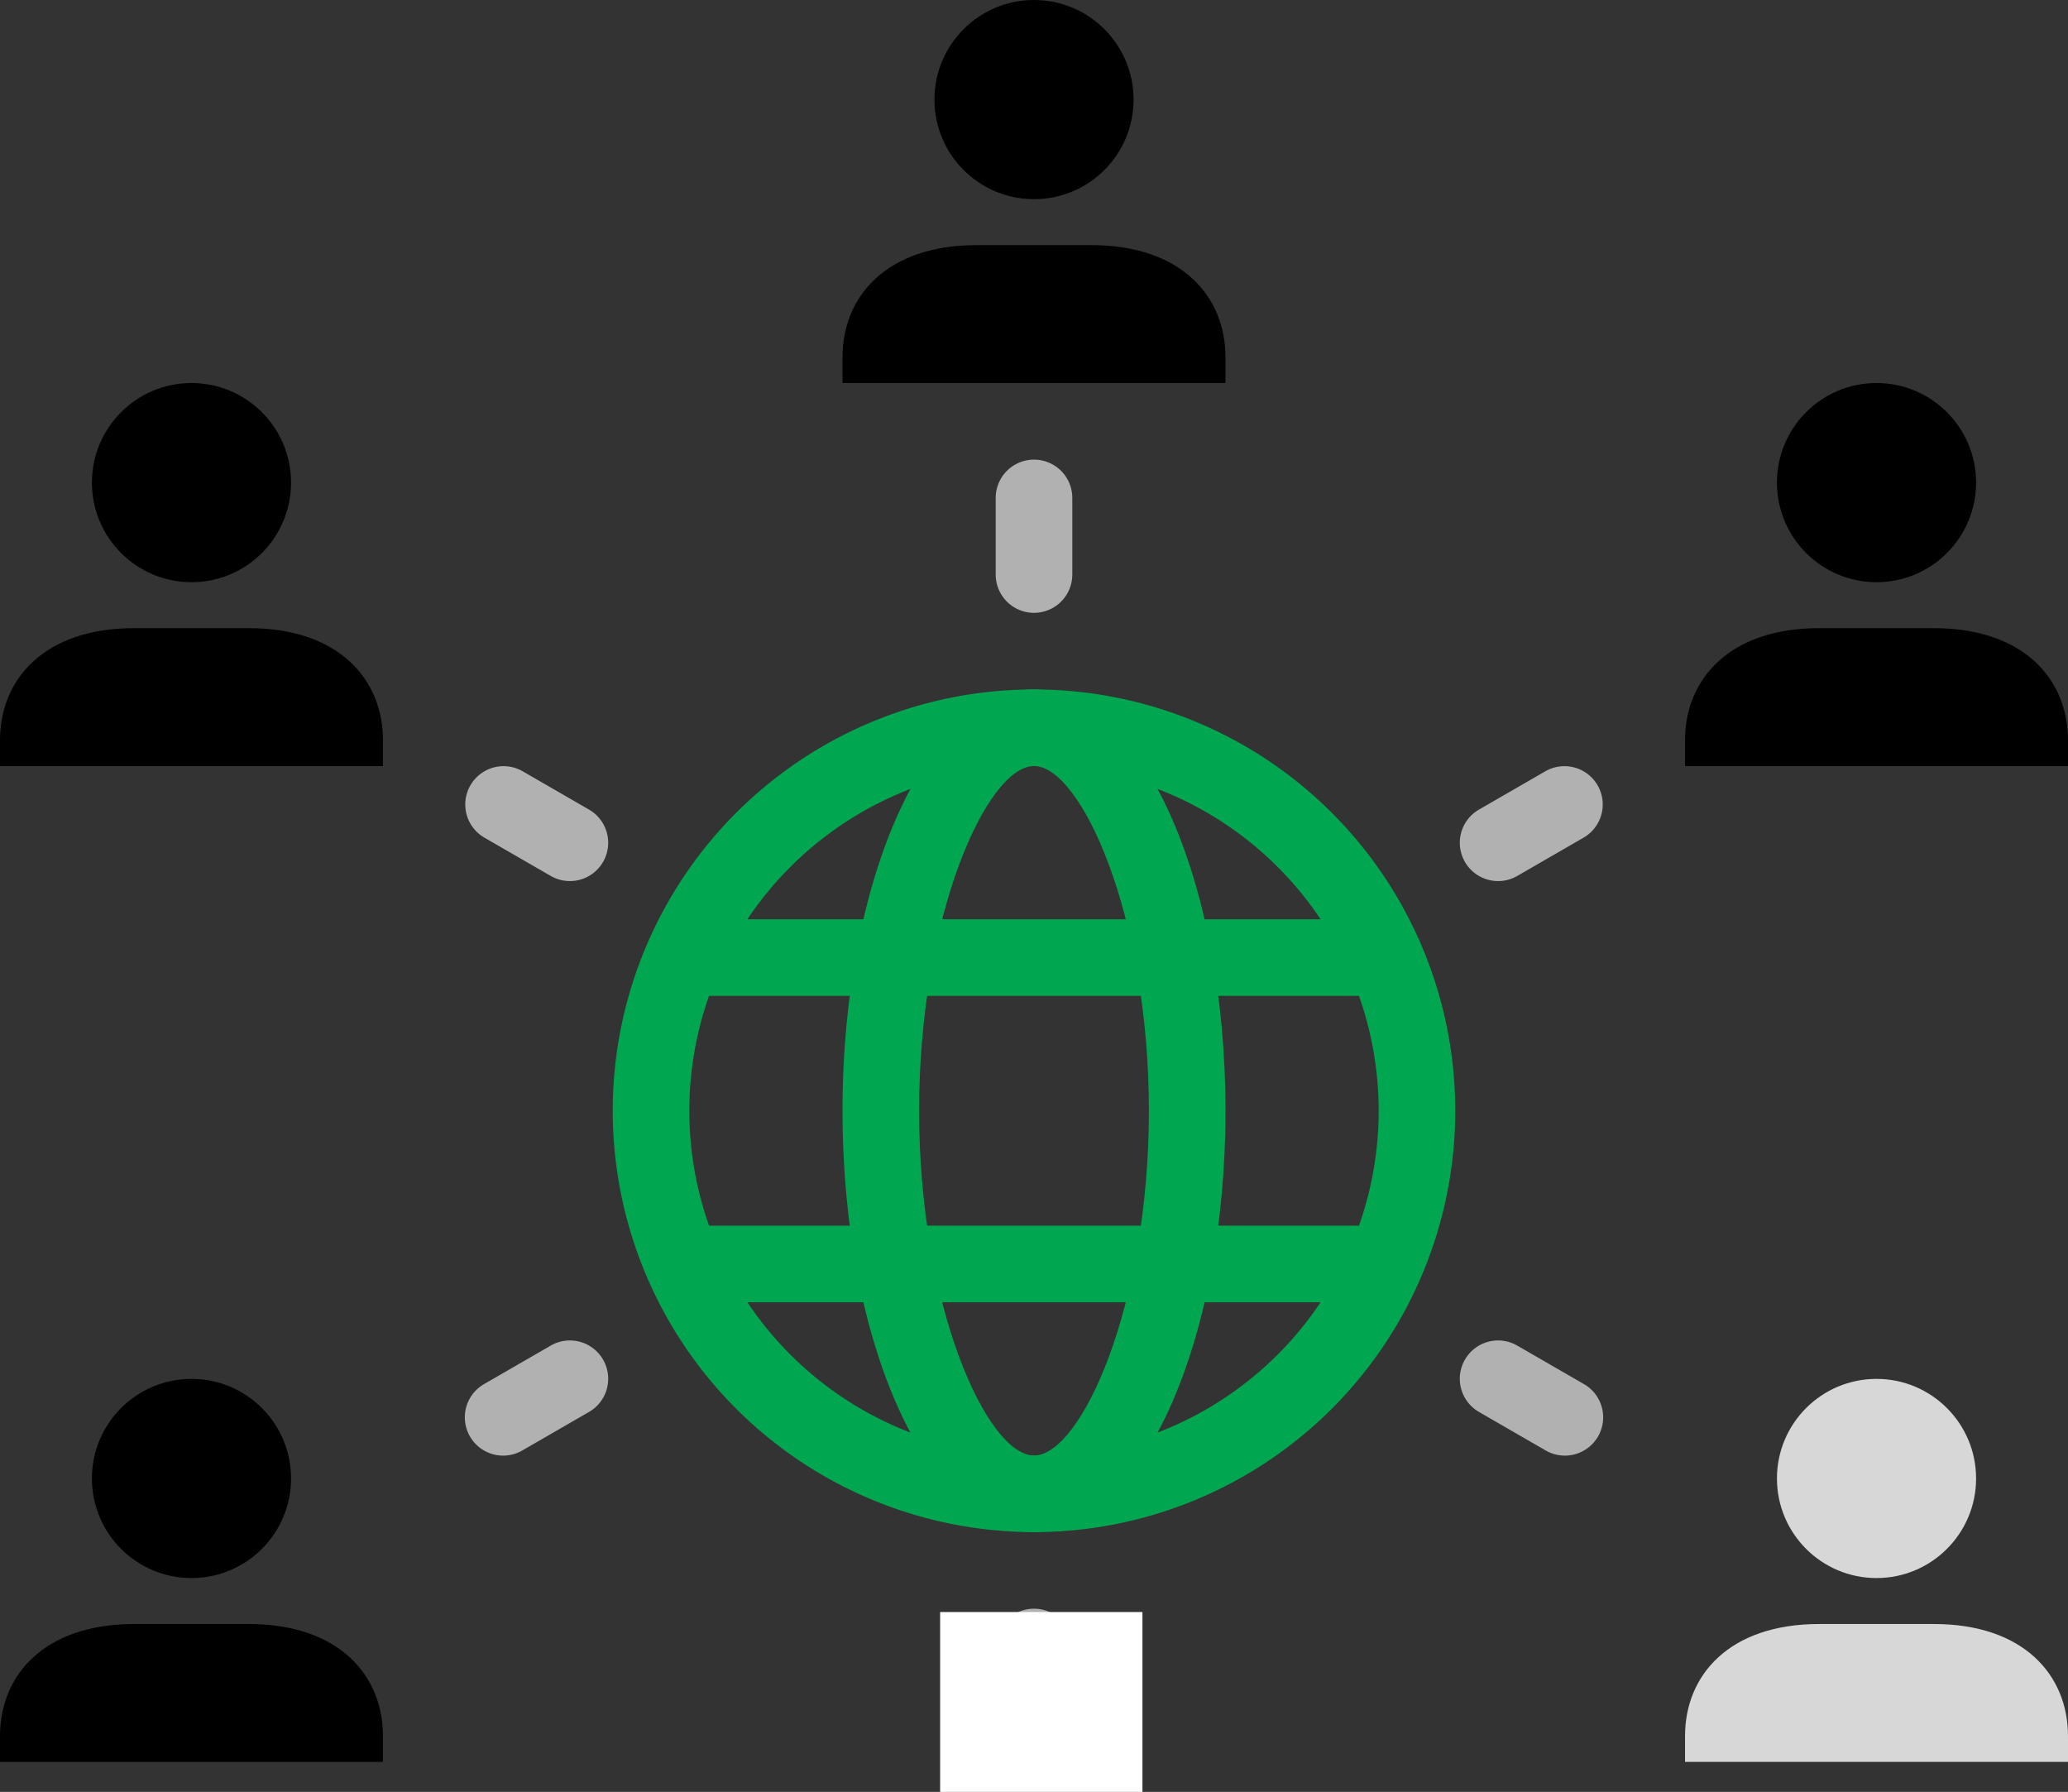
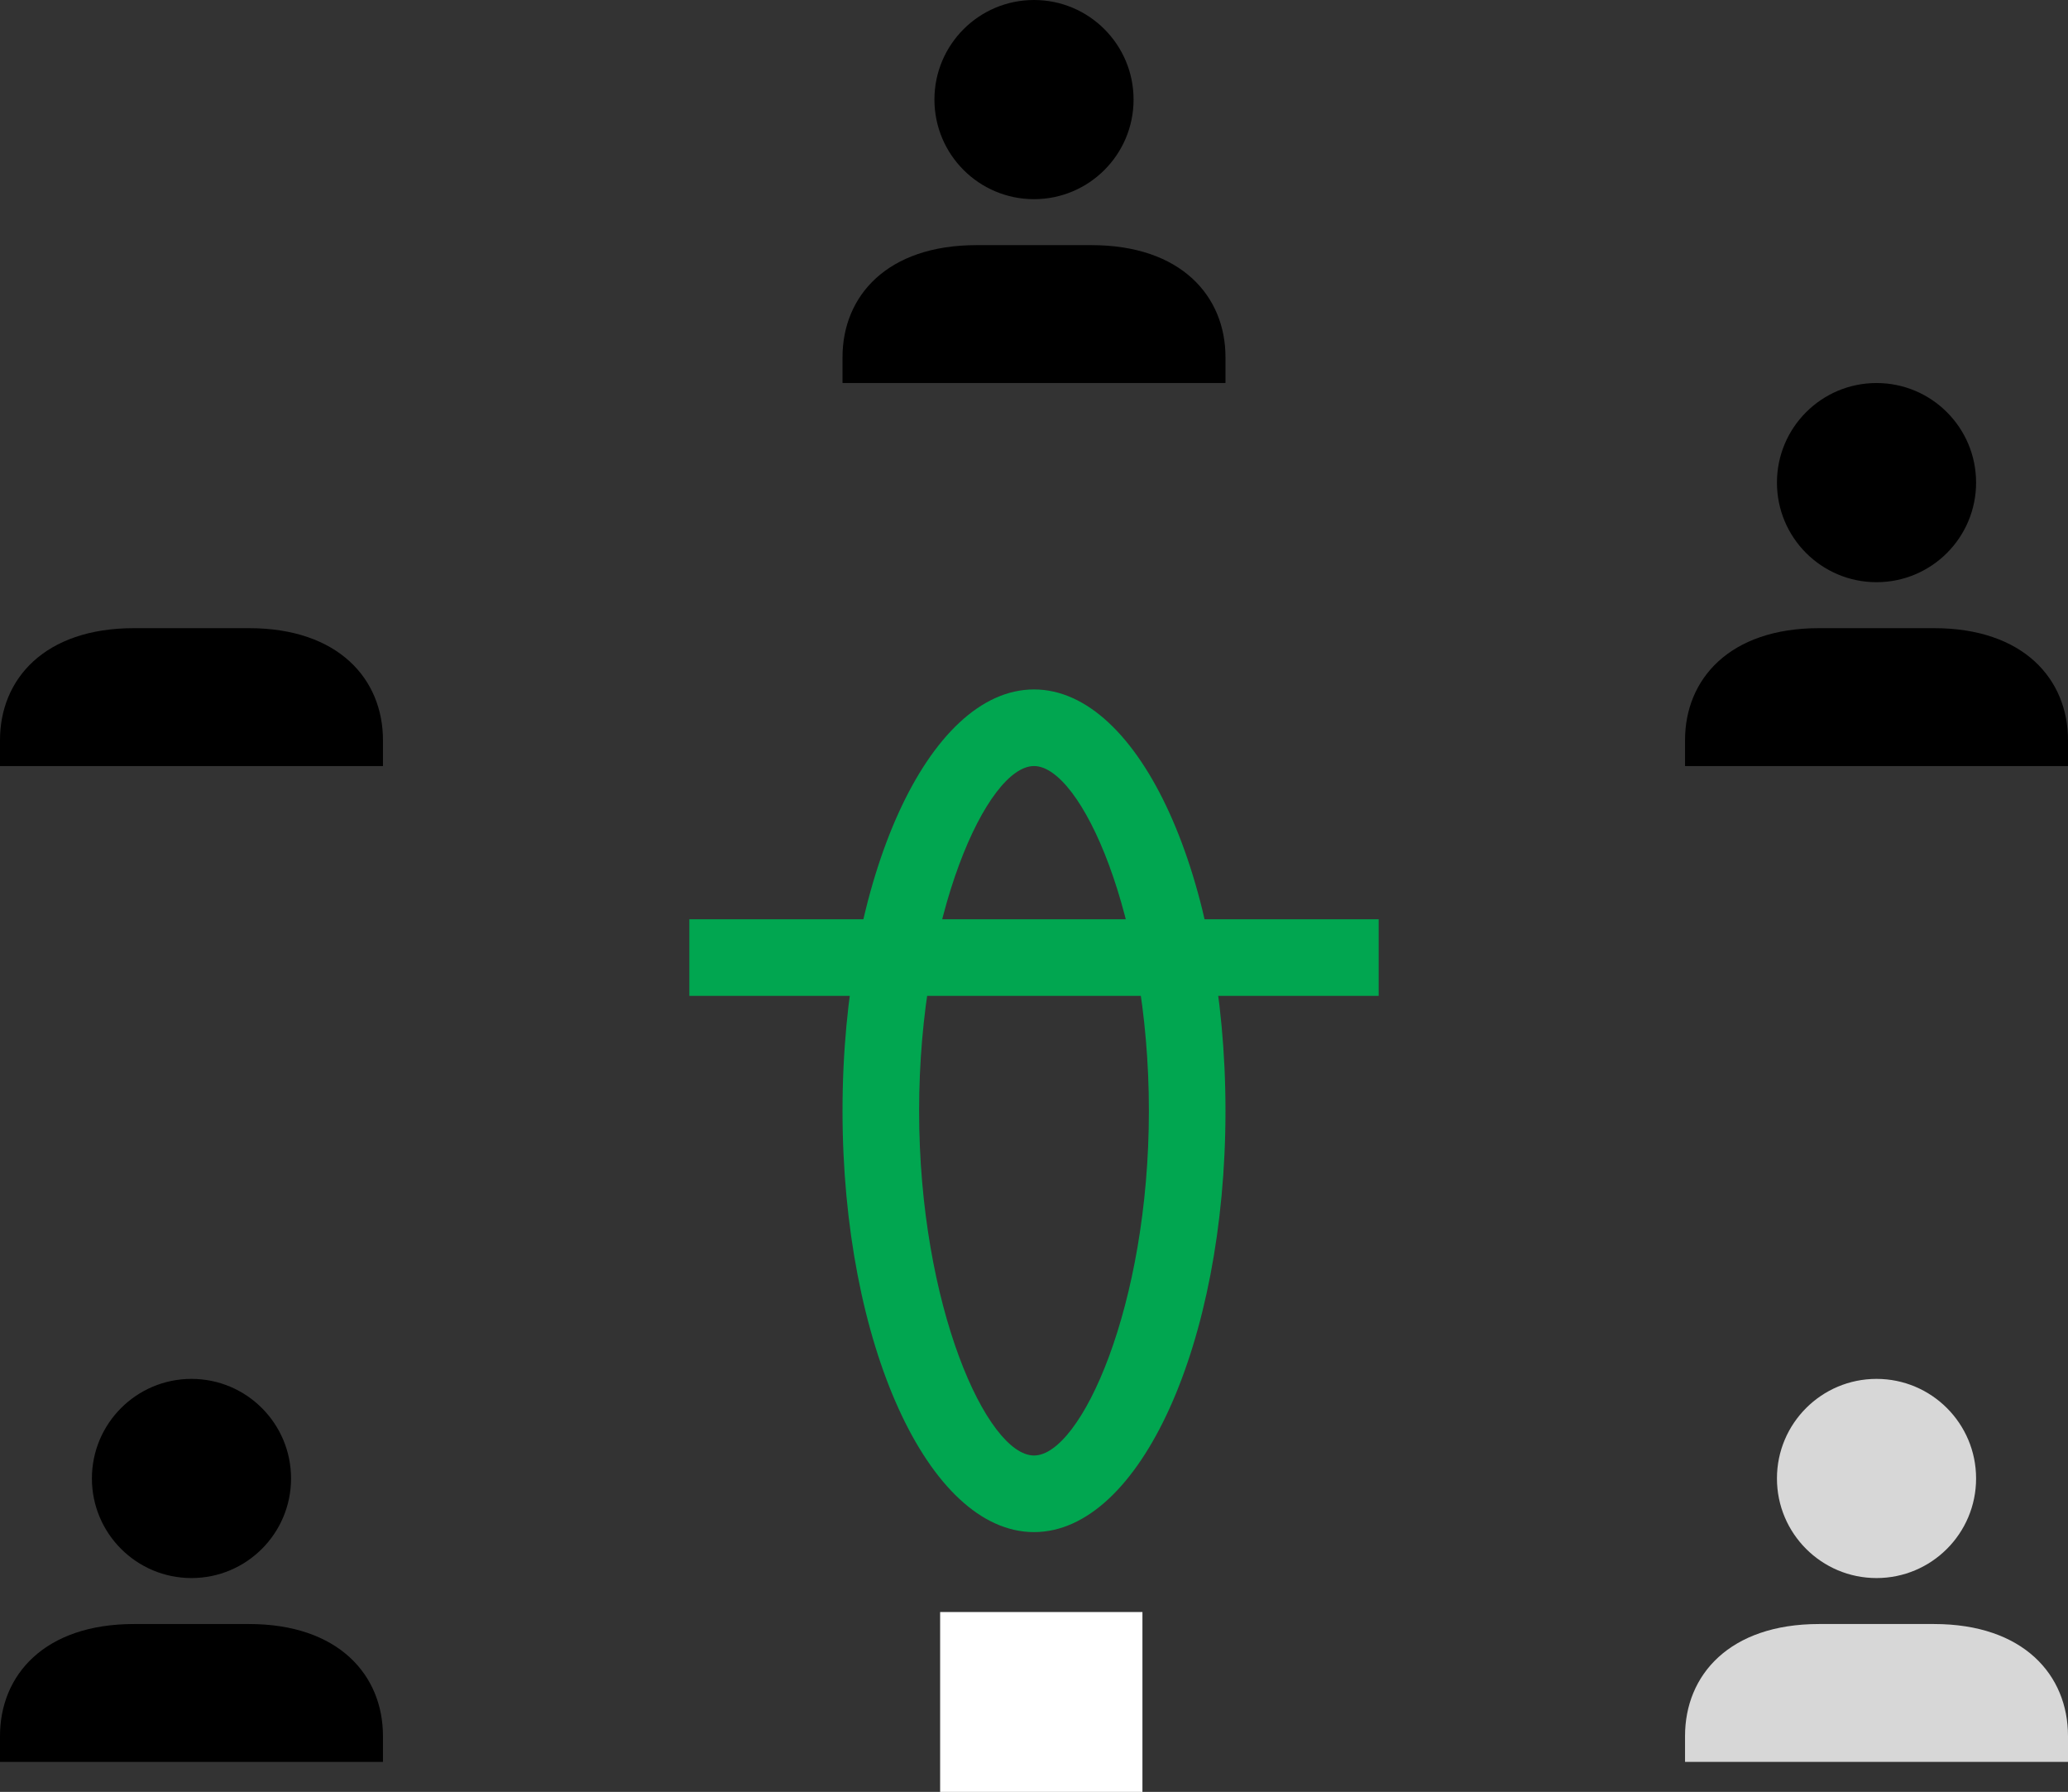
<svg xmlns="http://www.w3.org/2000/svg" viewBox="0 0 108 93.565">
  <rect x="0" y="0" width="108" height="93.565" fill="#333333" stroke="none" />
  <defs>
    <style>
      .cls-1, .cls-2 {
        fill: #01a650;
      }

      .cls-1, .cls-3, .cls-5, .cls-6 {
        fill-rule: evenodd;
      }

      .cls-4, .cls-5 {
        fill: #d7d7d7;
      }

      .cls-6 {
        fill: #b1b1b1;
      }

      .cls-7 {
        fill: #fff;
      }
    </style>
  </defs>
  <g id="Group_160" data-name="Group 160" transform="translate(-639.176 -2397)">
    <g id="Group_157" data-name="Group 157">
-       <path id="Path_253" data-name="Path 253" class="cls-1" d="M8,31A22,22,0,1,1,30,53,22,22,0,0,1,8,31Zm40,0A18,18,0,1,0,30,49,18,18,0,0,0,48,31Z" transform="translate(663.176 2424)" />
      <path id="Path_254" data-name="Path 254" class="cls-1" d="M11,31C11,18.85,15.477,9,21,9s10,9.85,10,22S26.523,53,21,53,11,43.15,11,31Zm16,0c0-10.2-3.548-18-6-18s-6,7.8-6,18,3.548,18,6,18S27,41.195,27,31Z" transform="translate(672.176 2424)" />
      <rect id="Rectangle_68" data-name="Rectangle 68" class="cls-2" width="36" height="4" transform="translate(675.176 2445)" />
-       <rect id="Rectangle_69" data-name="Rectangle 69" class="cls-2" width="36" height="4" transform="translate(675.176 2461)" />
      <path id="Path_255" data-name="Path 255" class="cls-3" d="M18,3.2h6c4.682,0,7,2.665,7,5.85V10.4H11V9.05C11,5.865,13.318,3.2,18,3.2Z" transform="translate(672.176 2406.6)" />
      <ellipse id="Ellipse_52" data-name="Ellipse 52" cx="5.2" cy="5.2" rx="5.2" ry="5.2" transform="translate(687.976 2397)" />
      <ellipse id="Ellipse_53" data-name="Ellipse 53" class="cls-4" cx="5.2" cy="5.2" rx="5.2" ry="5.2" transform="translate(731.976 2469)" />
      <path id="Path_257" data-name="Path 257" class="cls-5" d="M29,21.2h6c4.682,0,7,2.665,7,5.85V28.4H22V27.05C22,23.865,24.318,21.2,29,21.2Z" transform="translate(705.176 2460.6)" />
      <ellipse id="Ellipse_54" data-name="Ellipse 54" cx="5.2" cy="5.2" rx="5.2" ry="5.2" transform="translate(731.976 2417)" />
      <path id="Path_258" data-name="Path 258" class="cls-3" d="M29,8.2h6c4.682,0,7,2.665,7,5.85V15.4H22V14.05C22,10.865,24.318,8.2,29,8.2Z" transform="translate(705.176 2421.6)" />
      <ellipse id="Ellipse_55" data-name="Ellipse 55" cx="5.2" cy="5.2" rx="5.2" ry="5.2" transform="translate(643.976 2469)" />
      <path id="Path_259" data-name="Path 259" class="cls-3" d="M7,21.2h6c4.682,0,7,2.665,7,5.85V28.4H0V27.05C0,23.865,2.318,21.2,7,21.2Z" transform="translate(639.176 2460.6)" />
-       <ellipse id="Ellipse_56" data-name="Ellipse 56" cx="5.2" cy="5.2" rx="5.2" ry="5.2" transform="translate(643.976 2417)" />
      <path id="Path_260" data-name="Path 260" class="cls-3" d="M7,8.2h6c4.682,0,7,2.665,7,5.85V15.4H0V14.05C0,10.865,2.318,8.2,7,8.2Z" transform="translate(639.176 2421.6)" />
-       <path id="Path_261" data-name="Path 261" class="cls-6" d="M33.785,12a2,2,0,0,0,4,0V8a2,2,0,0,0-4,0ZM59.034,24.268a2,2,0,1,0,2,3.464l3.464-2a2,2,0,0,0-2-3.464Zm2,28a2,2,0,1,0-2,3.464l3.464,2a2,2,0,1,0,2-3.464ZM37.785,68a2,2,0,0,0-4,0v4a2,2,0,0,0,2,2c1.1,0,2-2,2-2ZM12.536,55.732a2,2,0,1,0-2-3.464l-3.464,2a2,2,0,1,0,2,3.464Zm-2-28a2,2,0,1,0,2-3.464l-3.464-2a2,2,0,0,0-2,3.464Z" transform="translate(657.391 2415)" />
      <rect id="Rectangle_70" data-name="Rectangle 70" class="cls-7" width="10.565" height="9.391" transform="translate(688.274 2481.174)" />
    </g>
  </g>
</svg>